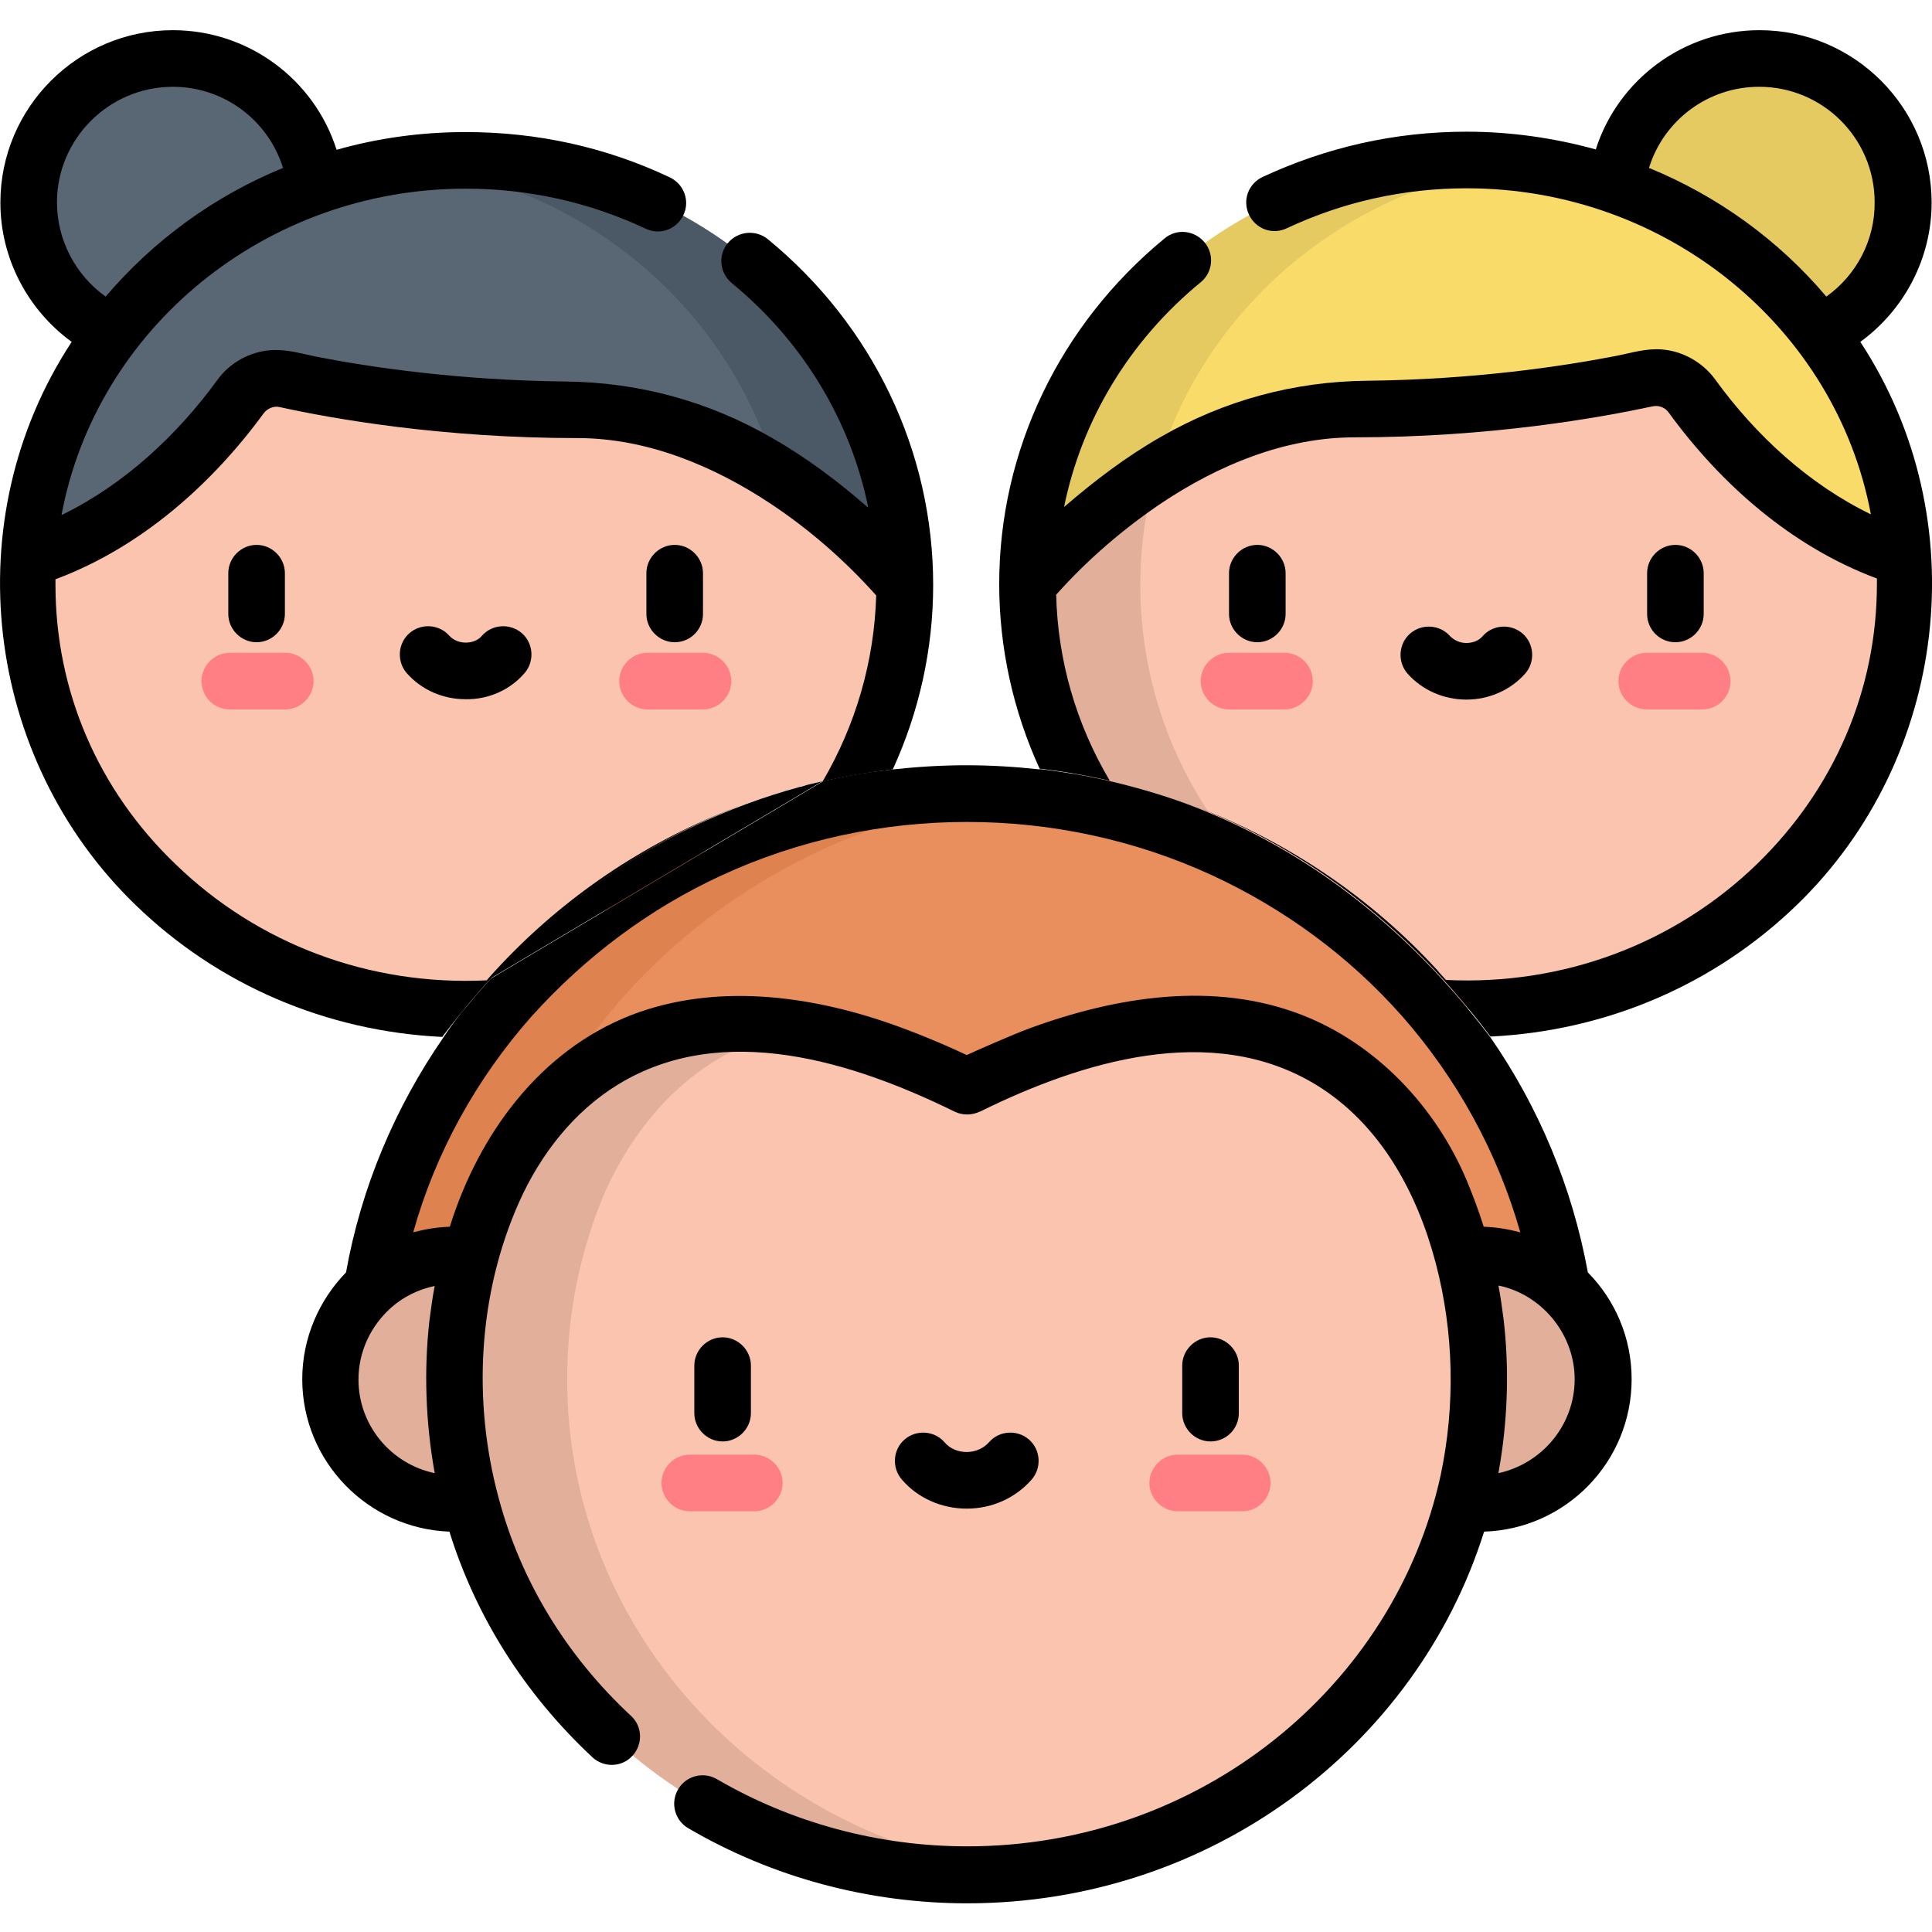
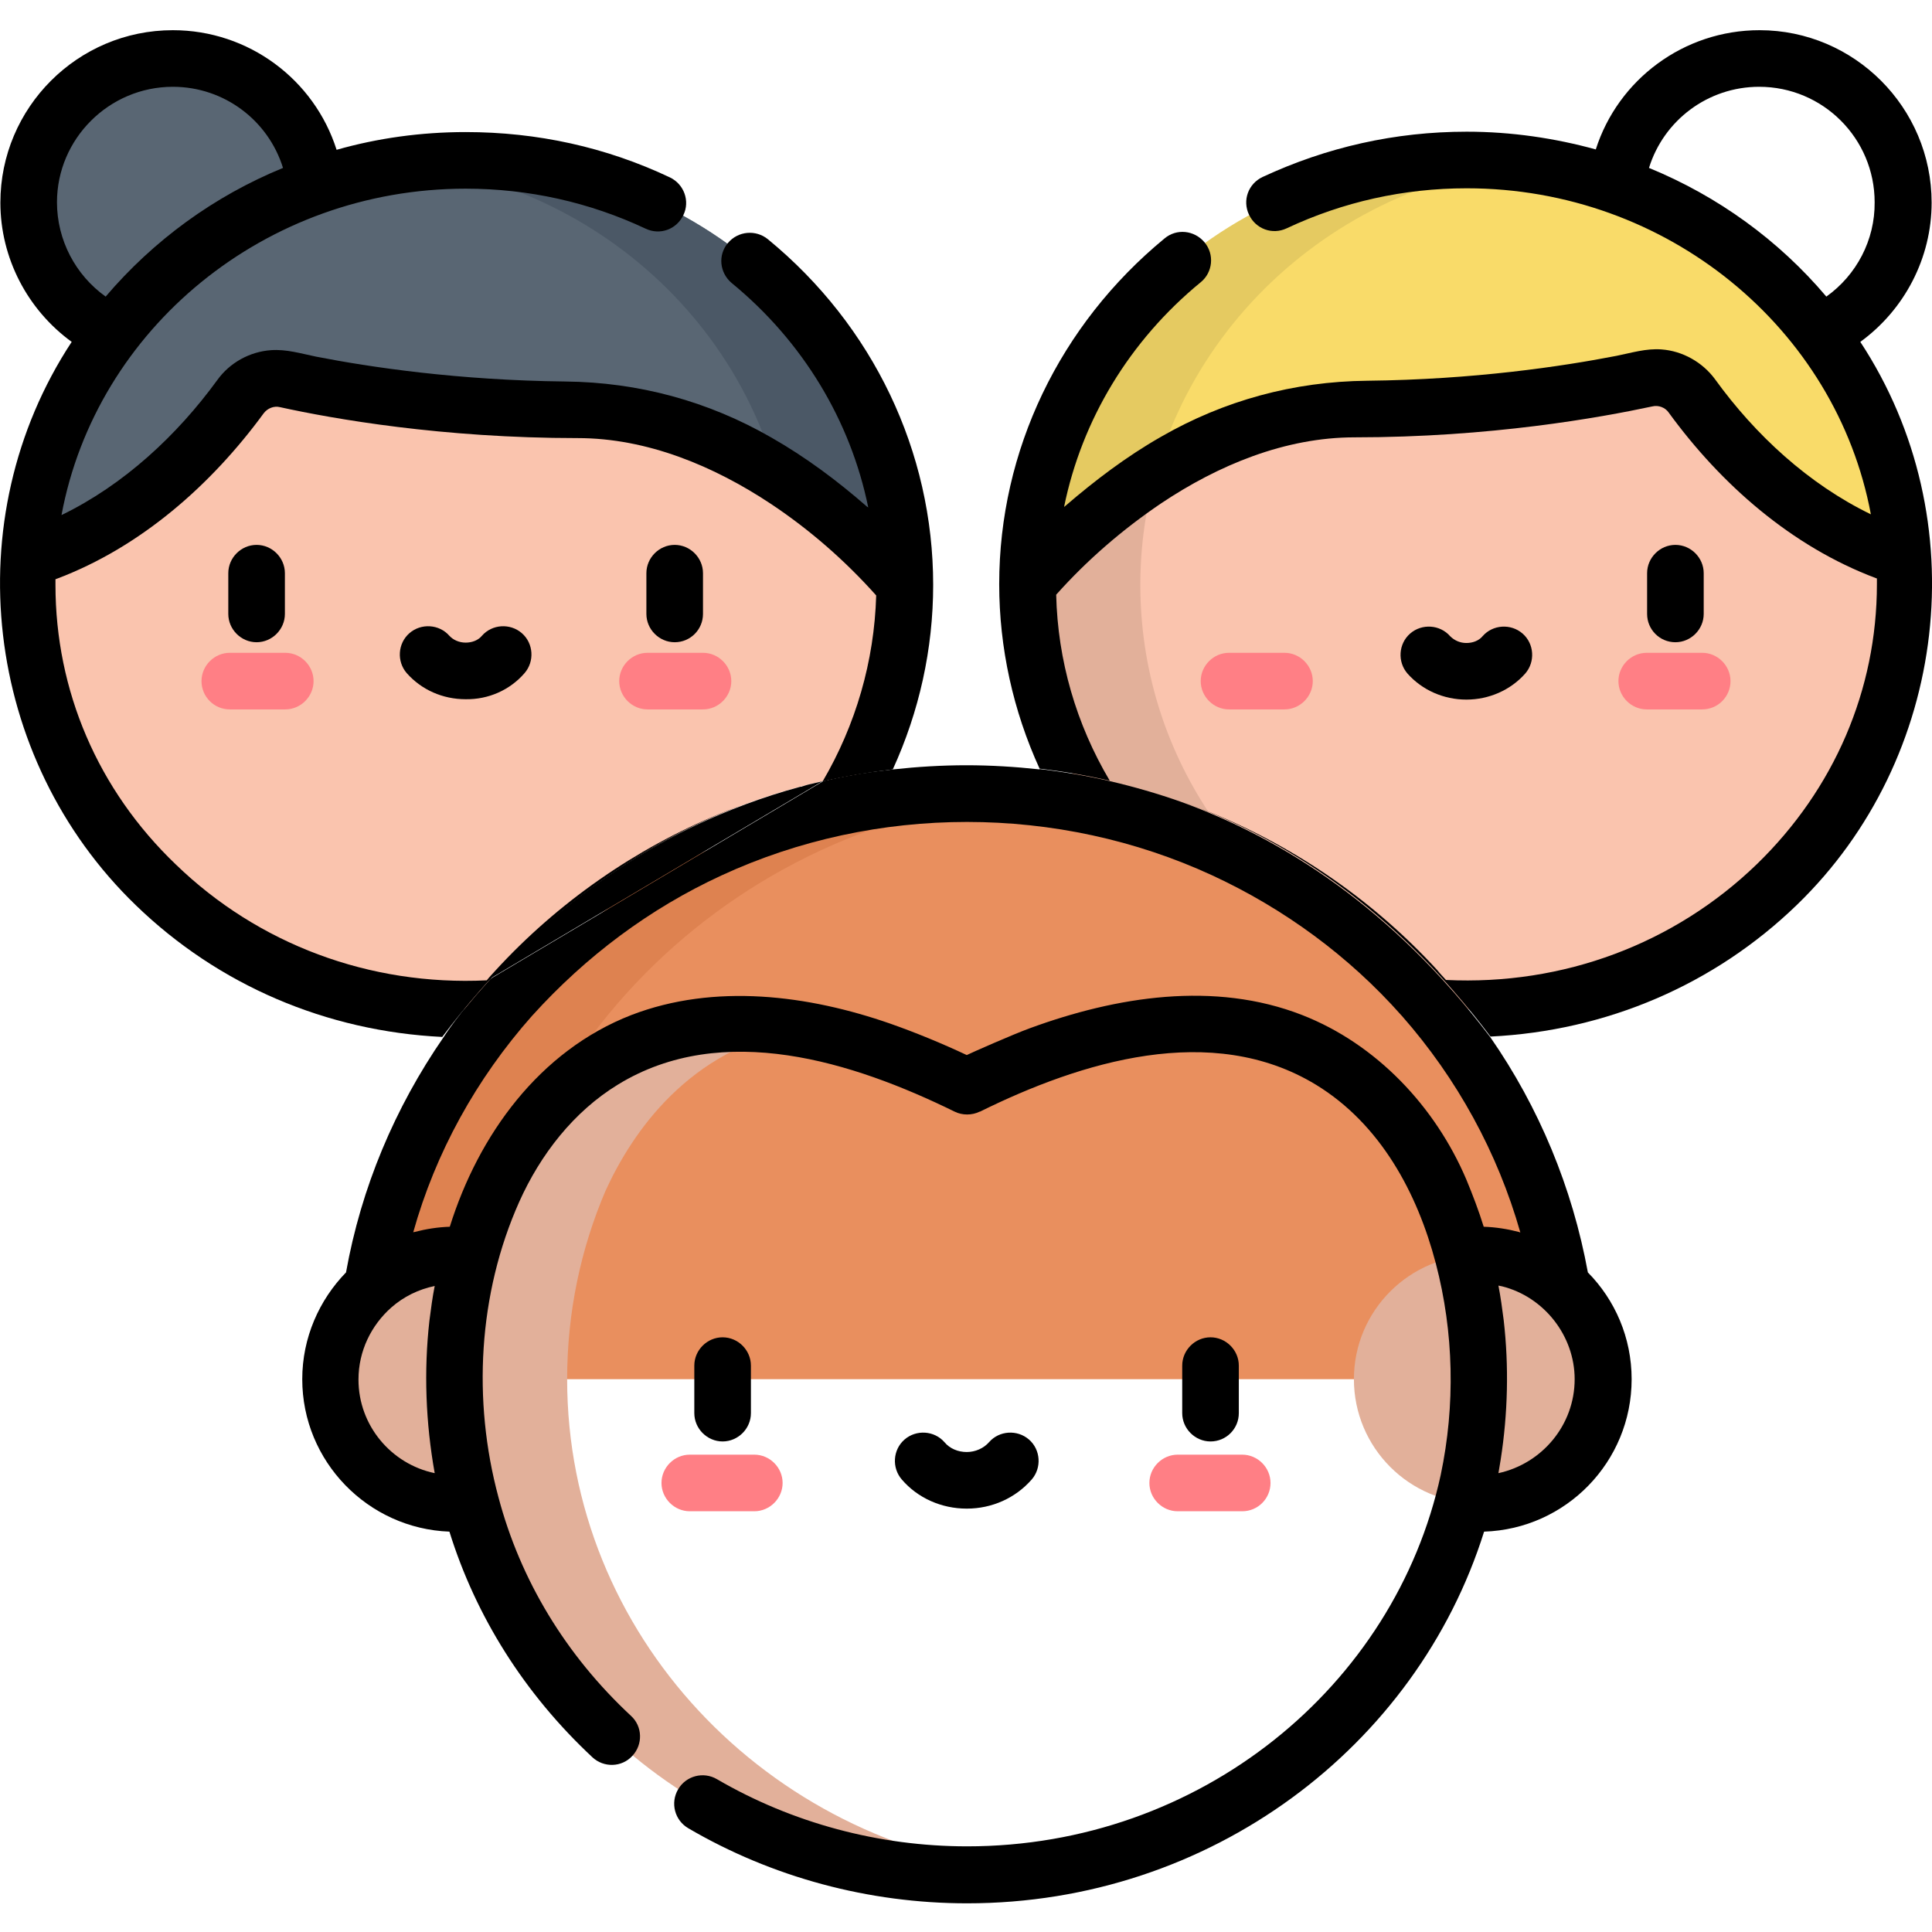
<svg xmlns="http://www.w3.org/2000/svg" version="1.1" id="Layer_1" x="0px" y="0px" viewBox="0 0 512 512" style="enable-background:new 0 0 512 512;" xml:space="preserve">
  <style type="text/css">
	.st0{fill:#E5CA61;}
	.st1{fill:#F9DB69;}
	.st2{fill:#FAC4AE;}
	.st3{fill:#E2B09A;}
	.st4{fill:#FF7F85;}
	.st5{fill:#E98F5E;}
	.st6{fill:#DE8250;}
	.st7{fill:#596673;}
	.st8{fill:#4B5866;}
</style>
  <g>
-     <path class="st0" d="M504.2,53.6c0,21.1-17.1,38.1-38.1,38.1S428,74.6,428,53.6s17-38.1,38-38.1S504.2,32.6,504.2,53.6z" />
    <path class="st1" d="M272.2,155c0-62.1,52-112.5,116.3-112.5c61.8,0,112.3,46.6,116,105.5L272.2,155z" />
    <path class="st0" d="M403.4,43.4c-2.4-0.3-4.8-0.5-7.2-0.7c-2.6-0.2-5.2-0.3-7.8-0.3c-64.2,0-116.3,50.4-116.3,112.5l30-0.9   C302.7,97.3,346.6,50.5,403.4,43.4z" />
    <path class="st2" d="M284.3,205.1c19,37,58.5,62.4,104.1,62.4c0.2,0,0.4,0,0.6,0C354.8,225.9,315.6,210.3,284.3,205.1z" />
    <path class="st2" d="M504.4,148c-28.6-8.8-48.2-31.8-56.3-43c-2.7-3.8-7.4-5.5-12-4.5c-13.1,2.9-41.7,8.1-77.3,8.1   c-49.1,0-86.6,46.4-86.6,46.4c0,18,4.4,35,12.1,50.1c31.3,5.2,70.5,20.9,104.7,62.4c31.9-0.2,60.7-12.7,81.6-32.9   c21-20.4,34.1-48.5,34.1-79.5C504.7,152.6,504.6,150.3,504.4,148z" />
    <path class="st3" d="M302.2,155c0-10.2,1.4-20.1,4.1-29.6c-20.9,13.3-34.1,29.6-34.1,29.6c0,18,4.4,35,12.1,50.1   c11.2,1.9,23.4,5.1,36.1,10.3C308.8,197.9,302.2,177.2,302.2,155z" />
    <path class="st3" d="M320.3,215.4c-12.6-5.3-24.9-8.5-36.1-10.3c6.1,11.8,14.2,22.4,23.9,31.4c21.7,20,50.7,31.1,80.2,31.1   c0.2,0,0.4,0,0.6,0c-1.3-1.6-2.7-3.2-4-4.7C358,254.9,335.2,237.9,320.3,215.4z" />
    <path class="st3" d="M403.4,266.5c-6.3-0.8-12.5-2.1-18.4-3.8c1.3,1.5,2.7,3.1,4,4.7c1.3,0,2.6,0,3.9-0.1   C396.1,267.3,400.2,266.1,403.4,266.5z" />
    <path class="st4" d="M340.4,188h-14.7c-4.1,0-7.5-3.4-7.5-7.5s3.4-7.5,7.5-7.5h14.7c4.1,0,7.5,3.4,7.5,7.5S344.5,188,340.4,188z" />
    <path class="st4" d="M451.1,188h-14.7c-4.1,0-7.5-3.4-7.5-7.5s3.4-7.5,7.5-7.5h14.7c4.1,0,7.5,3.4,7.5,7.5S455.3,188,451.1,188z" />
    <path class="st5" d="M256,210.3c-88,0-159.6,69.6-159.6,155.2h319.2C415.6,279.9,344,210.3,256,210.3z" />
    <path class="st6" d="M96.4,365.5h30c0-80.7,63.6-147.1,144.6-154.5c-4.9-0.5-9.9-0.7-15-0.7C168,210.3,96.4,279.9,96.4,365.5z" />
    <circle class="st3" cx="391.7" cy="365.5" r="32.9" />
-     <path class="st2" d="M256,287.9c-81.1-39.9-113.7,1.7-125.5,27.6c-6.6,15.4-10.2,32.3-10.2,50c0,72.5,60.8,131.3,135.7,131.3   S391.7,438,391.7,365.5c0-17.7-3.6-34.6-10.2-50C369.7,289.6,337.1,248,256,287.9z" />
    <path class="st3" d="M150.3,365.5c0-17.7,3.6-34.6,10.2-50c7.2-15.7,22.1-37.3,50.9-42.8c-49.1-8-71.5,22.3-80.9,42.8   c-2.4,5.6-4.4,11.4-6,17.4c-1.3-0.2-2.7-0.3-4.2-0.3c-18.2,0-32.9,14.7-32.9,32.9s14.7,32.9,32.9,32.9c1.5,0,2.9-0.1,4.2-0.3   c15,56.8,68.2,98.7,131.5,98.7c5.1,0,10.1-0.3,15-0.8C203.1,488.8,150.3,433.1,150.3,365.5z" />
    <path class="st4" d="M329.2,400.5h-17.1c-4.1,0-7.5-3.4-7.5-7.5s3.4-7.5,7.5-7.5h17.1c4.1,0,7.5,3.4,7.5,7.5   S333.4,400.5,329.2,400.5z" />
    <path class="st4" d="M199.9,400.5h-17.1c-4.1,0-7.5-3.4-7.5-7.5s3.4-7.5,7.5-7.5h17.1c4.1,0,7.5,3.4,7.5,7.5S204,400.5,199.9,400.5   z" />
    <path d="M328.3,374.5v-12.6c0-4.1-3.4-7.5-7.5-7.5s-7.5,3.4-7.5,7.5v12.6c0,4.1,3.4,7.5,7.5,7.5C325,382,328.3,378.6,328.3,374.5z" />
    <path d="M199,374.5v-12.6c0-4.1-3.4-7.5-7.5-7.5s-7.5,3.4-7.5,7.5v12.6c0,4.1,3.4,7.5,7.5,7.5S199,378.6,199,374.5z" />
    <path d="M256.2,399.8c6.7,0,12.9-2.8,17.2-7.7c2.7-3.1,2.4-7.9-0.7-10.6s-7.9-2.4-10.6,0.7c-1.4,1.6-3.6,2.6-5.9,2.6   s-4.5-0.9-5.9-2.6c-2.7-3.1-7.5-3.4-10.6-0.7c-3.1,2.7-3.4,7.5-0.7,10.6C243.2,397,249.5,399.8,256.2,399.8z" />
-     <path d="M333.2,170.2c4.1,0,7.5-3.4,7.5-7.5v-10.8c0-4.1-3.4-7.5-7.5-7.5s-7.5,3.4-7.5,7.5v10.8   C325.7,166.8,329.1,170.2,333.2,170.2z" />
    <path d="M444,170.2c4.1,0,7.5-3.4,7.5-7.5v-10.8c0-4.1-3.4-7.5-7.5-7.5s-7.5,3.4-7.5,7.5v10.8C436.5,166.8,439.8,170.2,444,170.2z" />
    <path d="M388.6,185.4c6,0,11.7-2.5,15.6-6.9c2.7-3.1,2.4-7.9-0.7-10.6s-7.9-2.4-10.6,0.7c-1,1.2-2.6,1.8-4.3,1.8   c-1.7,0-3.2-0.7-4.3-1.8c-2.7-3.1-7.5-3.4-10.6-0.7s-3.4,7.5-0.7,10.6C376.9,182.9,382.6,185.4,388.6,185.4z" />
    <path d="M218.2,207c-0.4,0.1-0.8,0.2-1.3,0.3C217.4,207.2,217.8,207.1,218.2,207L218.2,207z" />
    <path d="M212.1,208.6c0.1,0,0.1,0,0.2,0C212.2,208.5,212.2,208.5,212.1,208.6z" />
    <path d="M212.3,208.5c1-0.3,1.9-0.5,2.9-0.8C214.2,208,213.3,208.3,212.3,208.5z" />
    <path d="M247.5,154.4v1.2c0-0.2,0-0.4,0-0.7C247.5,154.8,247.5,154.6,247.5,154.4z" />
    <path d="M215.2,207.8c0.6-0.1,1.2-0.3,1.7-0.4C216.4,207.5,215.8,207.6,215.2,207.8z" />
    <path d="M313,212.5c-6.2-2.2-12.5-4-18.9-5.5l0,0c-6.5-1.5-12.7-2.5-18.6-3.2v0.1c-6.4-0.7-12.9-1.1-19.4-1.1s-13,0.4-19.4,1.1   c-1.7,0.2-3.4,0.4-5,0.6c-1.9,0.3-3.3,0.5-4.1,0.6c-3.2,0.5-6.4,1.2-9.4,1.9l-88.4,52.5c-8.2,8.9-12.2,15.3-12.2,15.3   c-13,18.8-21.9,40-25.9,62.4c-7.1,7.3-11.6,17.3-11.6,28.3c0,21.8,17.4,39.6,39,40.4c7,22.5,19.9,43,37.9,59.8   c3,2.8,7.8,2.7,10.6-0.4c2.8-3,2.7-7.8-0.4-10.6c-17.3-16.1-29.3-36-35.1-57.9c-6.9-25.6-5.4-53.9,5.5-78.3   c5.6-12.5,14.4-23.9,26.2-31.1c27.8-17,62.3-6,89.2,7.2c2,1,4.6,1,6.6,0c0,0,0,0,0.1,0c26.7-13.2,61.4-24,89.1-7.1   c17,10.4,26.8,28.6,31.7,47.3c4.8,18.3,5.2,37.6,1.3,56.1c-12.2,56.1-63.8,98.4-125.5,98.4c-23.4,0-46.4-6.2-66.3-17.8   c-3.6-2.1-8.2-0.9-10.3,2.7s-0.9,8.2,2.7,10.3c22.2,13,47.8,19.9,73.9,19.9c64.5,0,119.1-41.5,137-98.5   c21.7-0.7,39.1-18.5,39.1-40.4c0-11-4.4-21-11.6-28.3c-4.1-22.4-12.9-43.7-25.9-62.4C369,240.6,339.8,222.2,313,212.5z    M115.2,390.4C103.7,388,95,377.8,95,365.6c0-7.6,3.4-14.4,8.7-19.1c3.3-2.9,7.2-4.8,11.5-5.7c-0.6,3-1,6.1-1.4,9.2   C112.3,363.3,112.8,377,115.2,390.4z M417.3,365.5c0,12.2-8.7,22.4-20.2,24.9c0.2-1.2,0.4-2.4,0.6-3.6c1.9-12.2,2.2-24.7,0.8-36.9   c-0.4-3.1-0.8-6.1-1.4-9.2c0.3,0.1,0.7,0.1,1,0.2C409.2,343.7,417.3,354,417.3,365.5z M402.9,326.6c-0.1,0-0.2,0-0.3-0.1   c-3.1-0.8-6.2-1.3-9.4-1.4c-1.3-4.2-2.9-8.4-4.6-12.5c-8.2-19.3-23.8-35.9-43.5-43.6c-23.3-9.1-49.3-4.9-72.2,3.5   c-4.4,1.6-15.5,6.5-16.7,7.1c-6.6-3.1-13.4-5.9-20.2-8.3c-21.8-7.6-46.6-10.8-68.7-2.3c-24.4,9.5-40.5,31.8-48.1,56.1   c-3.2,0.1-6.3,0.6-9.4,1.4c-0.1,0-0.2,0-0.3,0.1c5.9-21.1,16.7-40.7,31.5-57.4l0.1-0.1c14.1-15.6,31-28.3,50.1-37.1   c40.9-18.9,89.2-18.9,130.1,0c19,8.8,36.2,21.4,50.1,37.1l0.1,0.1C386.2,285.9,396.9,305.5,402.9,326.6z" />
    <path d="M493,90.6c11.7-8.5,18.9-22.2,18.9-36.9c0-25.2-20.5-45.7-45.6-45.7c-20.1,0-37.5,13.1-43.4,31.6   c-10.9-3-22.4-4.7-34.2-4.7c-19,0-37.1,4.1-54.1,12c-3.8,1.8-5.4,6.2-3.6,10s6.2,5.4,10,3.6c14.9-7,31-10.6,47.7-10.6   c53.1,0,97.9,37.1,107.1,86.4c-16.5-8-30.6-21-41.3-35.8c-3.3-4.5-8.6-7.5-14.2-7.9c-4.1-0.3-7.9,0.9-11.9,1.7   c-14.4,2.8-37.8,6.3-66.1,6.6c-19.4,0.2-37.9,5.2-54.7,14.9c-9.1,5.2-17.4,11.5-25.3,18.3c-0.1,0.1-0.2,0.2-0.3,0.2   c4.7-23,17.3-44,36.2-59.5c3.2-2.6,3.7-7.4,1-10.6s-7.4-3.7-10.6-1c-27.8,22.9-43.8,56.2-43.8,91.6c0,16.9,3.7,33.6,10.7,48.9   c5.9,0.7,12.1,1.7,18.6,3.2c-8.9-15-13.8-31.9-14.2-49.3c8.2-9.2,17.6-17.3,27.8-24.2c15.1-10.1,32.8-17.5,51.3-17.5   c35.9,0,64.9-5.2,78.9-8.2c1.6-0.4,3.4,0.3,4.3,1.6c13.9,19.1,32.6,35.5,54.9,43.9c0.1,0,0.2,0.1,0.3,0.1c0,0.5,0,1,0,1.5   c0,28-11.3,54.3-31.8,74.2c-21.8,21.1-51.3,32.2-82.4,30.7c-0.8-0.9-1.6-1.7-2.3-2.6c-16.5-18-37-32.3-59.6-41.6   c-2.7-1.1-5.4-2.1-8.1-3.1c26.7,9.6,55.9,28,81.8,62.3c30.7-1.5,59.3-13.7,81.2-34.9C516.3,201,523.9,137.6,493,90.6z M484,78.6   c-12.6-14.9-28.7-26.6-47-34.1c3.9-12.6,15.6-21.5,29.2-21.5c16.9,0,30.6,13.7,30.6,30.6C496.9,63.6,492,72.9,484,78.6z" />
    <path class="st7" d="M46,15.5c21.1,0,38.1,17.1,38.1,38.1S67,91.8,46,91.8S7.8,74.7,7.8,53.6S24.9,15.5,46,15.5z" />
    <path class="st7" d="M7.6,148c3.7-58.9,54.3-105.5,116-105.5c64.2,0,116.3,50.4,116.3,112.5L7.6,148z" />
    <path class="st8" d="M209.8,154.1l30,0.9c0-62.1-52-112.5-116.3-112.5c-2.6,0-5.2,0.1-7.8,0.3c-2.4,0.2-4.8,0.4-7.2,0.7   C165.4,50.5,209.3,97.3,209.8,154.1z" />
    <path class="st2" d="M7.6,148c28.6-8.8,48.2-31.8,56.3-43c2.7-3.8,7.4-5.5,12-4.5c13.1,2.9,41.7,8.1,77.3,8.1   c49.1,0,86.6,46.4,86.6,46.4c0,18-4.4,35-12.1,50.1c-31.3,5.2-70.5,20.9-104.7,62.4c-31.9-0.2-60.7-12.7-81.6-32.9   C20.3,214.2,7.3,186,7.3,155C7.3,152.6,7.4,150.3,7.6,148z" />
    <path class="st4" d="M164.1,180.5c0-4.1,3.4-7.5,7.5-7.5h14.7c4.1,0,7.5,3.4,7.5,7.5s-3.4,7.5-7.5,7.5h-14.7   C167.5,188,164.1,184.6,164.1,180.5z" />
    <path class="st4" d="M53.4,180.5c0-4.1,3.4-7.5,7.5-7.5h14.7c4.1,0,7.5,3.4,7.5,7.5s-3.4,7.5-7.5,7.5H60.9   C56.7,188,53.4,184.6,53.4,180.5z" />
    <path d="M186.3,162.7v-10.8c0-4.1-3.4-7.5-7.5-7.5s-7.5,3.4-7.5,7.5v10.8c0,4.1,3.4,7.5,7.5,7.5C183,170.2,186.3,166.8,186.3,162.7   z" />
    <path d="M75.5,162.7v-10.8c0-4.1-3.4-7.5-7.5-7.5s-7.5,3.4-7.5,7.5v10.8c0,4.1,3.4,7.5,7.5,7.5S75.5,166.8,75.5,162.7z" />
    <path d="M139,178.4c2.7-3.1,2.4-7.9-0.7-10.6s-7.9-2.4-10.6,0.7c-1,1.2-2.6,1.8-4.3,1.8c-1.7,0-3.3-0.7-4.3-1.8   c-2.7-3.1-7.5-3.4-10.6-0.7s-3.4,7.5-0.7,10.6c3.9,4.4,9.5,6.9,15.6,6.9C129.4,185.4,135.1,182.9,139,178.4z" />
    <path d="M36,239.9c21.9,21.2,50.5,33.4,81.2,34.9c25.9-34.3,55.1-52.7,81.8-62.3c-2.7,1-5.5,2-8.1,3.1   c-22.6,9.3-43.1,23.6-59.6,41.6c-0.8,0.9-1.6,1.7-2.3,2.6c-31.1,1.5-60.6-9.6-82.4-30.7C25.9,209.3,14.7,183,14.7,155   c0-0.5,0-1,0-1.5c0.1,0,0.2-0.1,0.3-0.1c22.3-8.4,41-24.9,54.9-43.9c1-1.3,2.7-2,4.3-1.6c14.1,3.1,43,8.2,78.9,8.2   c18.4,0,36.1,7.4,51.3,17.5c10.2,6.8,19.6,15,27.8,24.2c-0.5,17.4-5.4,34.3-14.2,49.3c6.5-1.5,12.7-2.5,18.6-3.2   c7-15.3,10.7-31.9,10.7-48.9c0-35.3-15.9-68.7-43.8-91.6c-3.2-2.6-7.9-2.2-10.6,1c-2.7,3.2-2.2,7.9,1,10.6   c18.9,15.5,31.5,36.5,36.2,59.5c-0.1-0.1-0.2-0.2-0.3-0.2c-7.9-6.9-16.2-13.1-25.3-18.3c-16.8-9.7-35.3-14.7-54.7-14.9   c-28.3-0.3-51.8-3.8-66.1-6.6c-3.9-0.8-7.8-2-11.9-1.7c-5.6,0.4-10.9,3.3-14.2,7.9c-10.7,14.7-24.8,27.8-41.3,35.8   C25.5,87.1,70.3,50,123.4,50c16.7,0,32.8,3.6,47.7,10.6c3.8,1.8,8.2,0.2,10-3.6c1.8-3.7,0.2-8.2-3.6-10c-16.9-8-35.1-12-54.1-12   c-11.8,0-23.3,1.6-34.2,4.7C83.3,21.1,65.9,8,45.8,8C20.6,8,0.1,28.5,0.1,53.7c0,14.7,7.2,28.4,18.9,36.9   C-11.9,137.6-4.3,201,36,239.9z M15.1,53.6C15.1,36.8,28.9,23,45.8,23c13.6,0,25.3,8.9,29.2,21.5C56.7,52,40.7,63.7,28,78.6   C20,72.9,15.1,63.6,15.1,53.6z" />
    <path d="M212.1,208.6c-7.1,1.9-14.1,4.3-20.9,7.1c-23.5,9.7-45,24.9-62,44.2l0.6-0.3C144.3,243.6,171.7,219.4,212.1,208.6z" />
    <path d="M216.9,207.3c-0.6,0.1-1.2,0.3-1.7,0.4c-1,0.2-2,0.5-2.9,0.8c-0.1,0-0.1,0-0.2,0c-40.4,10.9-67.8,35-82.3,50.9l88.4-52.5   C217.8,207.1,217.4,207.2,216.9,207.3z" />
    <path d="M227.6,205.2c0.8-0.1,2.2-0.3,4.1-0.6C230.4,204.7,229,205,227.6,205.2z" />
  </g>
</svg>